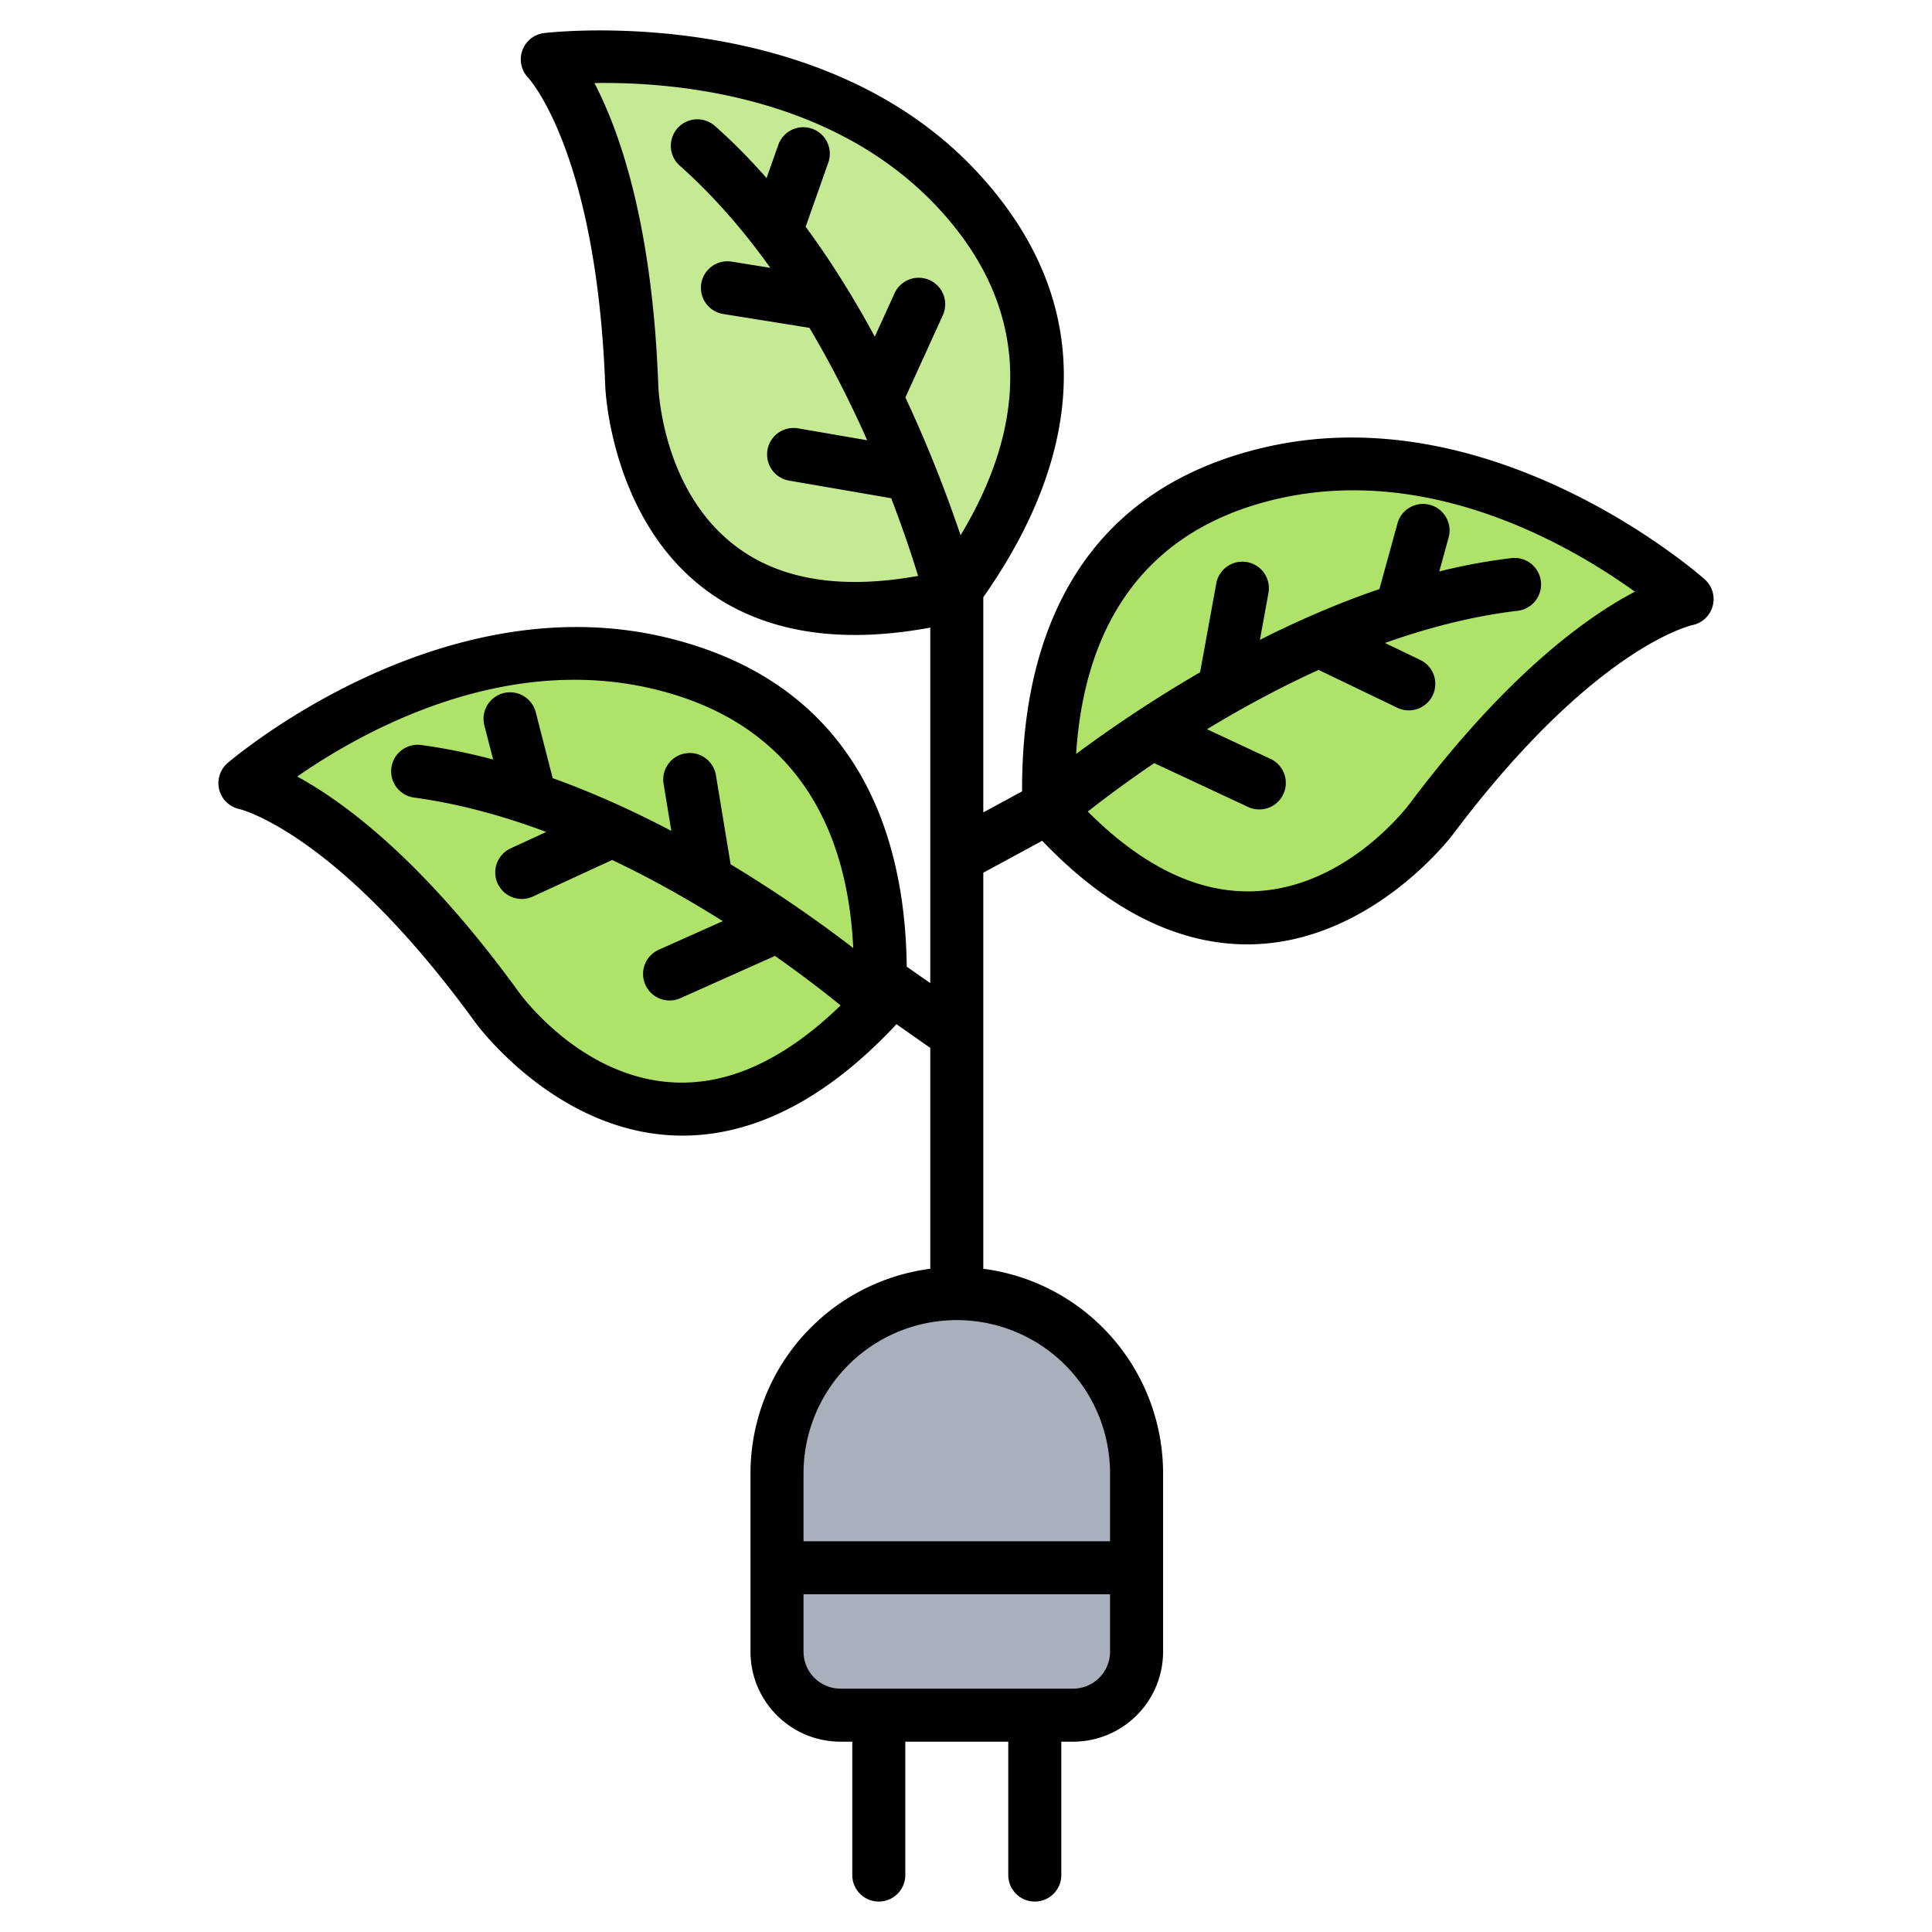
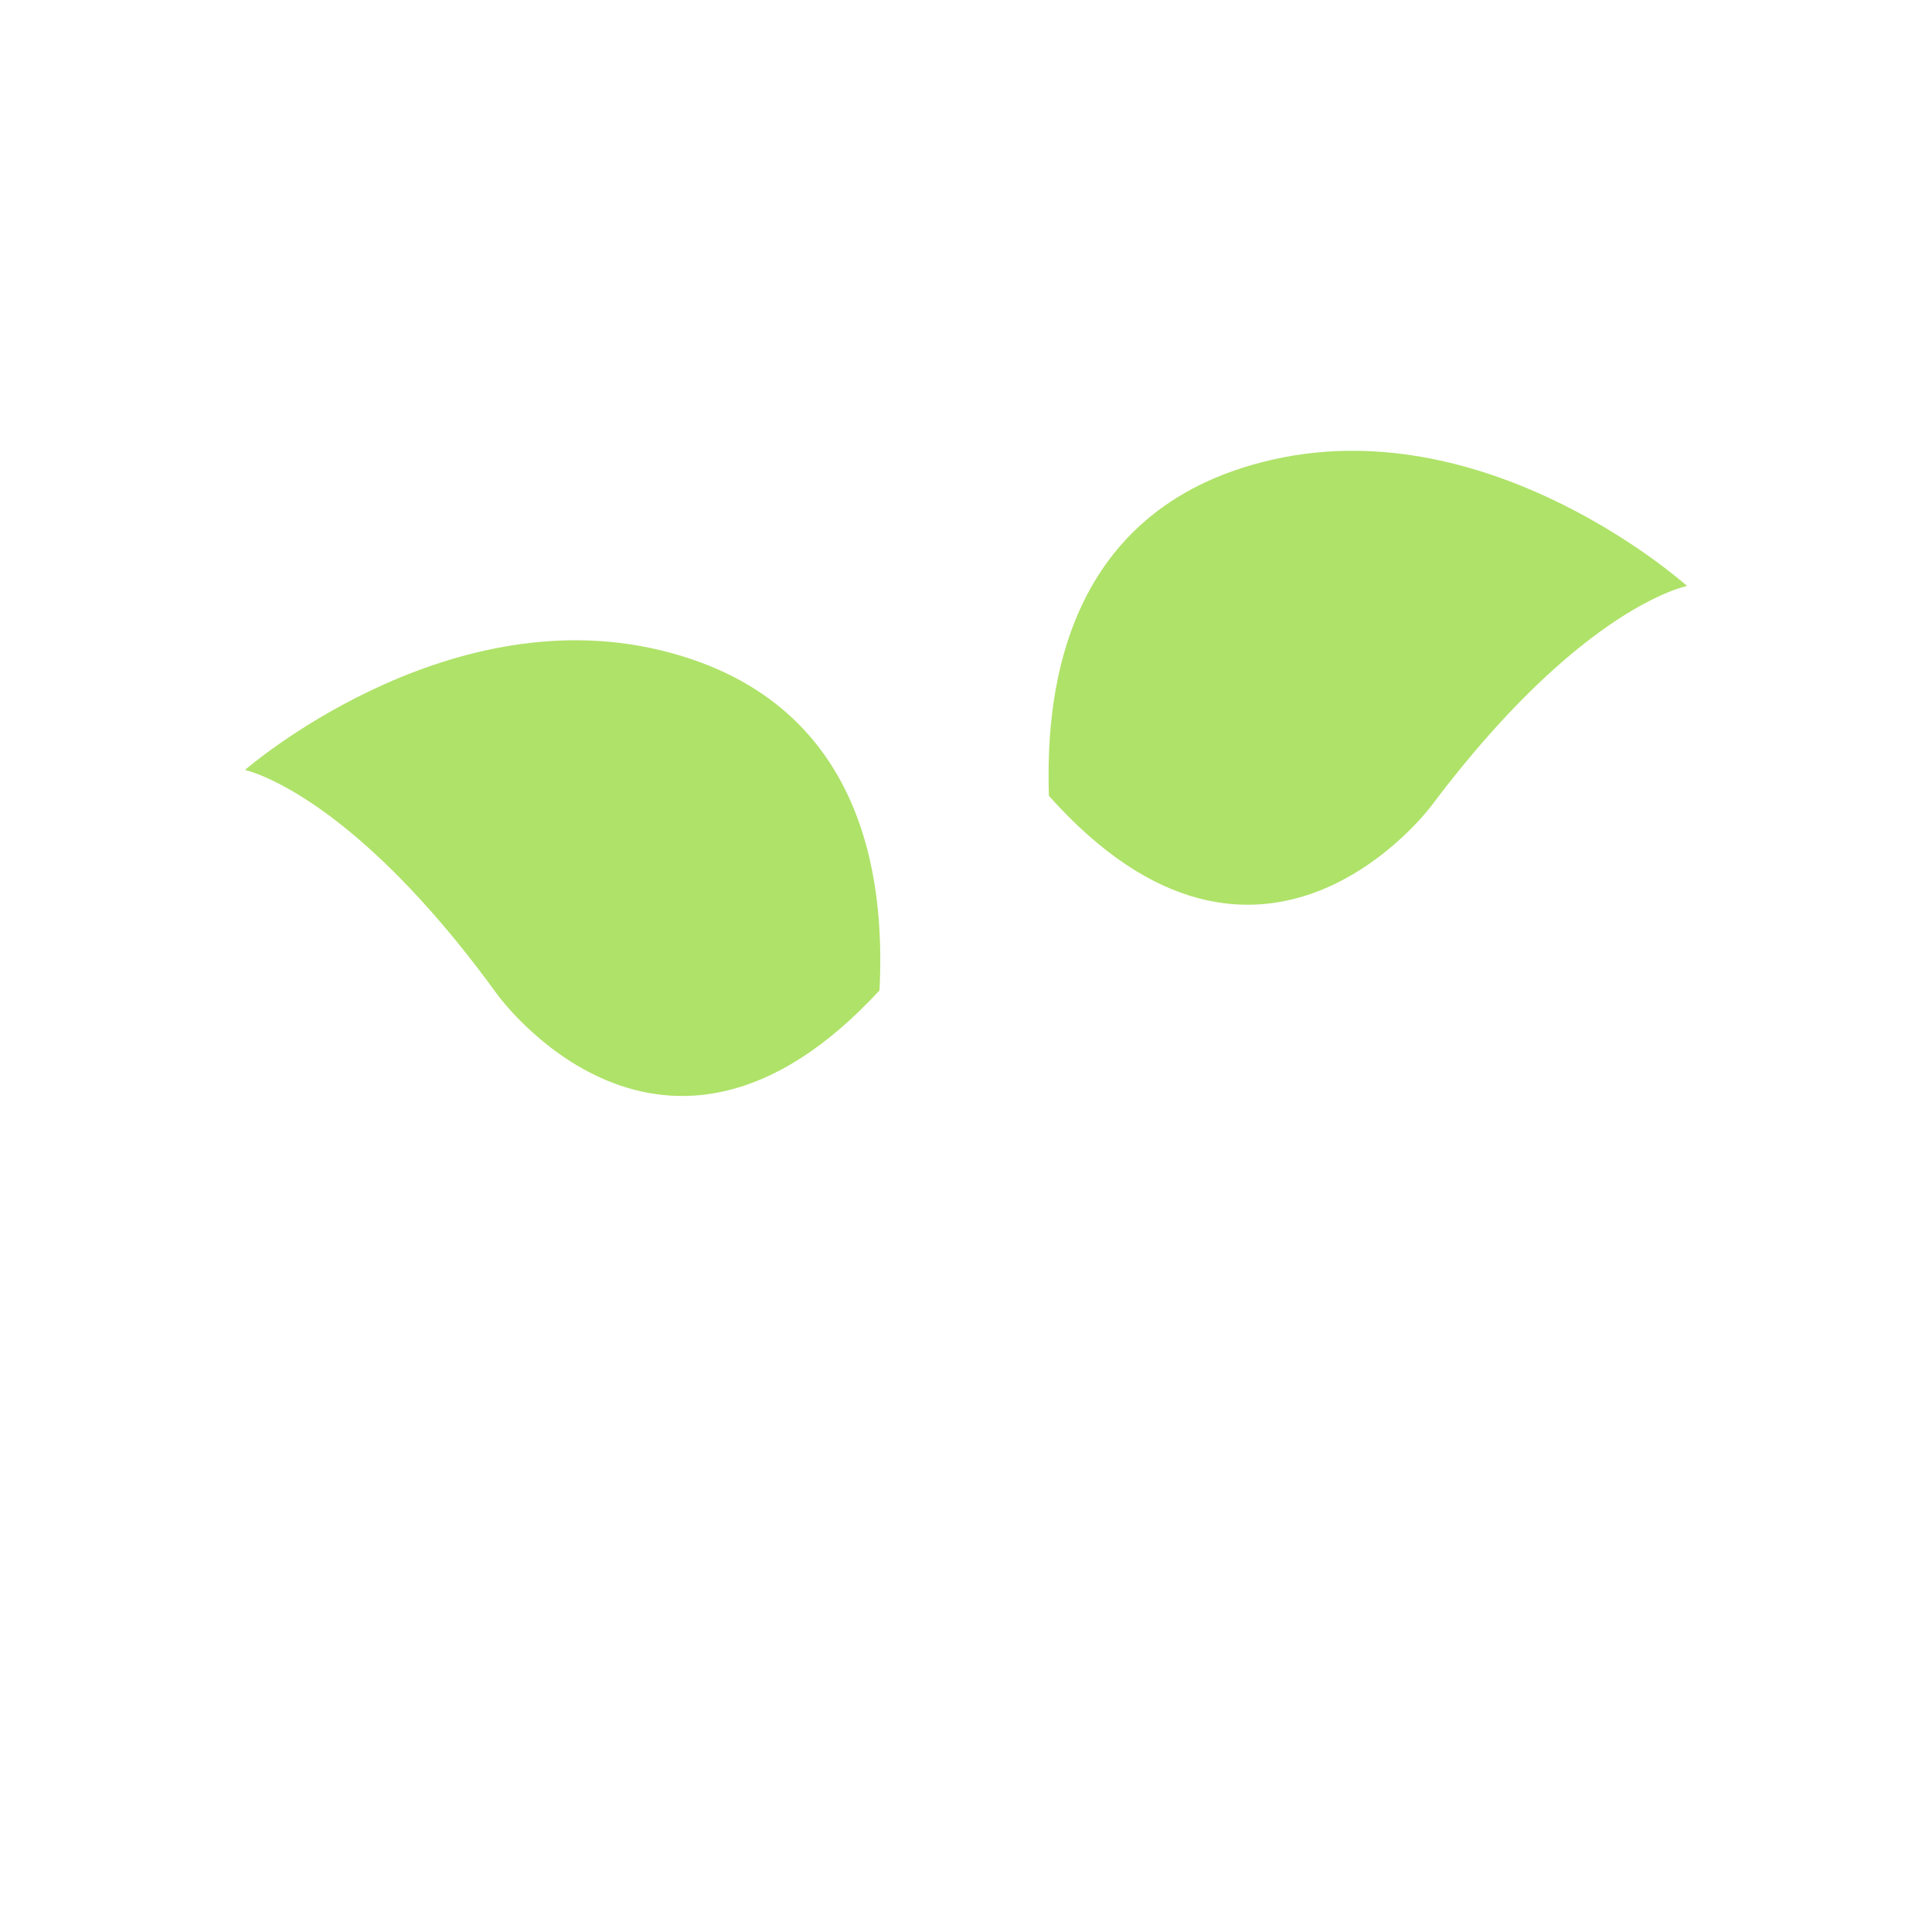
<svg xmlns="http://www.w3.org/2000/svg" class="" fill-rule="evenodd" xml:space="preserve" style="enable-background:new 0 0 512 512" viewBox="0 0 510 510" y="0" x="0" height="512" width="512" version="1.1">
  <g>
-     <path data-original="#c6ea94" opacity="1" d="M147.524 12.208s68.76-8.708 108.777 34.959c40.018 43.667 11.454 88.445-2.086 106.687-82.262 19.733-84.399-55.574-84.399-55.574-1.827-49.513-13.471-73.191-19.165-81.921-1.892-2.901-3.127-4.151-3.127-4.151z" fill="#c6ea94" />
-     <path data-original="#a9b0bb" opacity="1" d="M252.566 338.007a47.458 47.458 0 0 0-47.455 47.455v47.061c0 9.262 7.508 16.771 16.77 16.771h61.372c9.262 0 16.77-7.509 16.77-16.771v-47.061a47.454 47.454 0 0 0-47.455-47.455z" fill="#a9b0bb" />
    <g fill="#afe269">
      <path data-original="#afe269" opacity="1" fill="#afe269" d="M64.653 203.258s52.245-45.543 109.806-31.581c57.561 13.961 58.792 67.061 57.713 89.753-57.313 62.222-101.049.88-101.049.88-29.105-40.097-51.968-53.27-61.56-57.347-3.187-1.354-4.91-1.705-4.91-1.705zM445.347 154.689s-1.728.321-4.937 1.623c-9.659 3.918-32.736 16.711-62.501 56.32 0 0-44.745 60.611-101.021-2.551-.703-22.707 1.407-75.779 59.191-88.786 57.784-13.008 109.268 33.394 109.268 33.394z" />
    </g>
-     <path class="" data-original="#000000" opacity="1" fill="#000000" d="M236.648 270.367c-18.502 19.823-35.851 27.597-50.869 29.125-36.26 3.688-60.285-29.554-60.32-29.602-27.816-38.319-49.466-51.121-58.634-55.017-2.326-.988-3.567-1.288-3.567-1.288a6.97 6.97 0 0 1-3.881-2.259 6.969 6.969 0 0 1-1.492-2.813 6.981 6.981 0 0 1-.091-3.182 6.971 6.971 0 0 1 2.26-3.881l.08-.069c2.361-2.012 56.517-47.461 115.975-33.039 54.922 13.322 62.919 59.267 63.247 86.83l6.212 4.35V165.67c-23.142 4.293-39.958 1.052-52.201-5.472-32.165-17.142-33.592-58.133-33.594-58.192-1.746-47.318-12.592-70.012-18.033-78.355-1.381-2.117-2.244-3.057-2.244-3.057a6.967 6.967 0 0 1-1.964-4.039 6.964 6.964 0 0 1 .328-3.167 6.97 6.97 0 0 1 1.698-2.693 6.969 6.969 0 0 1 4.039-1.963l.105-.013c3.081-.356 73.375-7.919 114.712 37.187 40.76 44.476 16.404 90.027 1.154 111.74v56.803l10.237-5.545c-.108-26.566 5.966-77.741 64.737-90.971 61.035-13.739 115.491 35.024 115.491 35.024a7 7 0 0 1-3.404 12.081s-1.246.279-3.588 1.229c-9.231 3.744-31.09 16.185-59.5 53.99 0 0-24.591 32.943-60.838 28.649-14.221-1.685-30.445-9.025-47.587-26.956l-15.548 8.421v104.555a54.457 54.457 0 0 1 47.456 54.004v47.061c0 13.128-10.643 23.771-23.771 23.771h-3.095v35.206c0 3.863-3.137 7-7 7-3.864 0-7-3.137-7-7v-35.206h-27.181v35.206c0 3.863-3.137 7-7 7-3.864 0-7-3.137-7-7v-35.206h-3.096c-13.128 0-23.77-10.643-23.77-23.771V388.93a54.459 54.459 0 0 1 47.457-54.004v-58.314zm50.494-56.139c13.438 13.448 25.951 19.441 37.208 20.775 28.669 3.396 47.927-23.06 47.927-23.06l.036-.048c25.893-34.457 47.075-49.333 59.258-55.705-16.541-11.926-53.599-33.683-93.955-24.598-43.002 9.68-52.021 43.795-53.547 67.429 7.819-5.808 19.138-13.676 32.729-21.555l4.269-23.453a7.003 7.003 0 0 1 8.14-5.633 7.002 7.002 0 0 1 5.633 8.14l-2.254 12.383c9.854-4.972 20.485-9.629 31.549-13.401l4.765-17.329c1.024-3.725 4.88-5.918 8.605-4.894s5.918 4.88 4.894 8.605l-2.463 8.958c6.284-1.554 12.651-2.757 19.044-3.514a7.002 7.002 0 0 1 7.774 6.128 7.002 7.002 0 0 1-6.127 7.774c-11.916 1.412-23.732 4.479-35.032 8.498l9.324 4.485a7.002 7.002 0 0 1 3.274 9.342 7.002 7.002 0 0 1-9.342 3.274l-20.771-9.99c-10.713 4.87-20.676 10.33-29.462 15.66l16.77 7.83a7.003 7.003 0 0 1 3.381 9.304 7.003 7.003 0 0 1-9.304 3.382l-24.778-11.569a315.085 315.085 0 0 0-17.545 12.782zm-33.578-72.932c12.239-20.276 24.31-53.435-5.471-85.932-27.948-30.496-70.794-33.788-91.183-33.439 6.365 12.187 15.264 36.492 16.853 79.565l.002.059s.709 32.716 26.186 46.294c10.003 5.331 23.699 7.553 42.409 4.183a314.806 314.806 0 0 0-7.109-20.51l-26.947-4.647a7.002 7.002 0 0 1-5.709-8.087 7.004 7.004 0 0 1 8.088-5.709l18.238 3.145c-4.17-9.392-9.234-19.562-15.249-29.677l-22.758-3.655a7.003 7.003 0 0 1-5.801-8.021 7.003 7.003 0 0 1 8.021-5.802l10.216 1.641c-6.983-9.751-14.934-19.014-23.911-26.975a7.004 7.004 0 0 1-.593-9.882 7.004 7.004 0 0 1 9.882-.593c4.816 4.271 9.357 8.894 13.629 13.757l3.092-8.761a7.003 7.003 0 0 1 8.93-4.271 7.002 7.002 0 0 1 4.272 8.93l-5.981 16.948c6.931 9.413 13 19.306 18.253 29.013l5.218-11.454a7.003 7.003 0 0 1 9.272-3.467 7.002 7.002 0 0 1 3.468 9.272l-9.883 21.693a349.8 349.8 0 0 1 14.566 36.382zm-31.683 304.466h61.372c5.396 0 9.771-4.375 9.771-9.771v-15.137h-80.913v15.137c0 5.396 4.374 9.771 9.77 9.771zm30.685-97.287a40.455 40.455 0 0 0-40.455 40.455v17.924h80.913V388.93a40.456 40.456 0 0 0-40.456-40.455zm-27.333-98.221c-1.135-23.656-9.587-57.916-52.424-68.307-40.2-9.75-77.613 11.39-94.349 23.041 12.076 6.573 33.009 21.797 58.329 56.677l.034.049s18.818 26.771 47.539 23.85c11.278-1.147 23.888-6.933 37.547-20.157-3.966-3.222-9.896-7.844-17.331-13.07l-24.966 11.157c-3.527 1.576-7.671-.008-9.247-3.535s.008-7.671 3.535-9.247l16.897-7.551c-8.696-5.475-18.568-11.099-29.199-16.146l-20.933 9.646a7.004 7.004 0 0 1-9.287-3.429 7.003 7.003 0 0 1 3.428-9.287l9.397-4.33c-11.232-4.205-22.996-7.467-34.886-9.076a7.002 7.002 0 0 1-5.998-7.875 7.003 7.003 0 0 1 7.875-5.998c6.379.863 12.725 2.171 18.983 3.829l-2.315-8.998a7.004 7.004 0 0 1 5.036-8.523 7.003 7.003 0 0 1 8.523 5.036l4.477 17.406c11 3.954 21.552 8.787 31.323 13.921l-2.049-12.419c-.629-3.812 1.955-7.417 5.767-8.046s7.418 1.955 8.046 5.767l3.881 23.521a349.828 349.828 0 0 1 32.367 22.094z" />
  </g>
</svg>